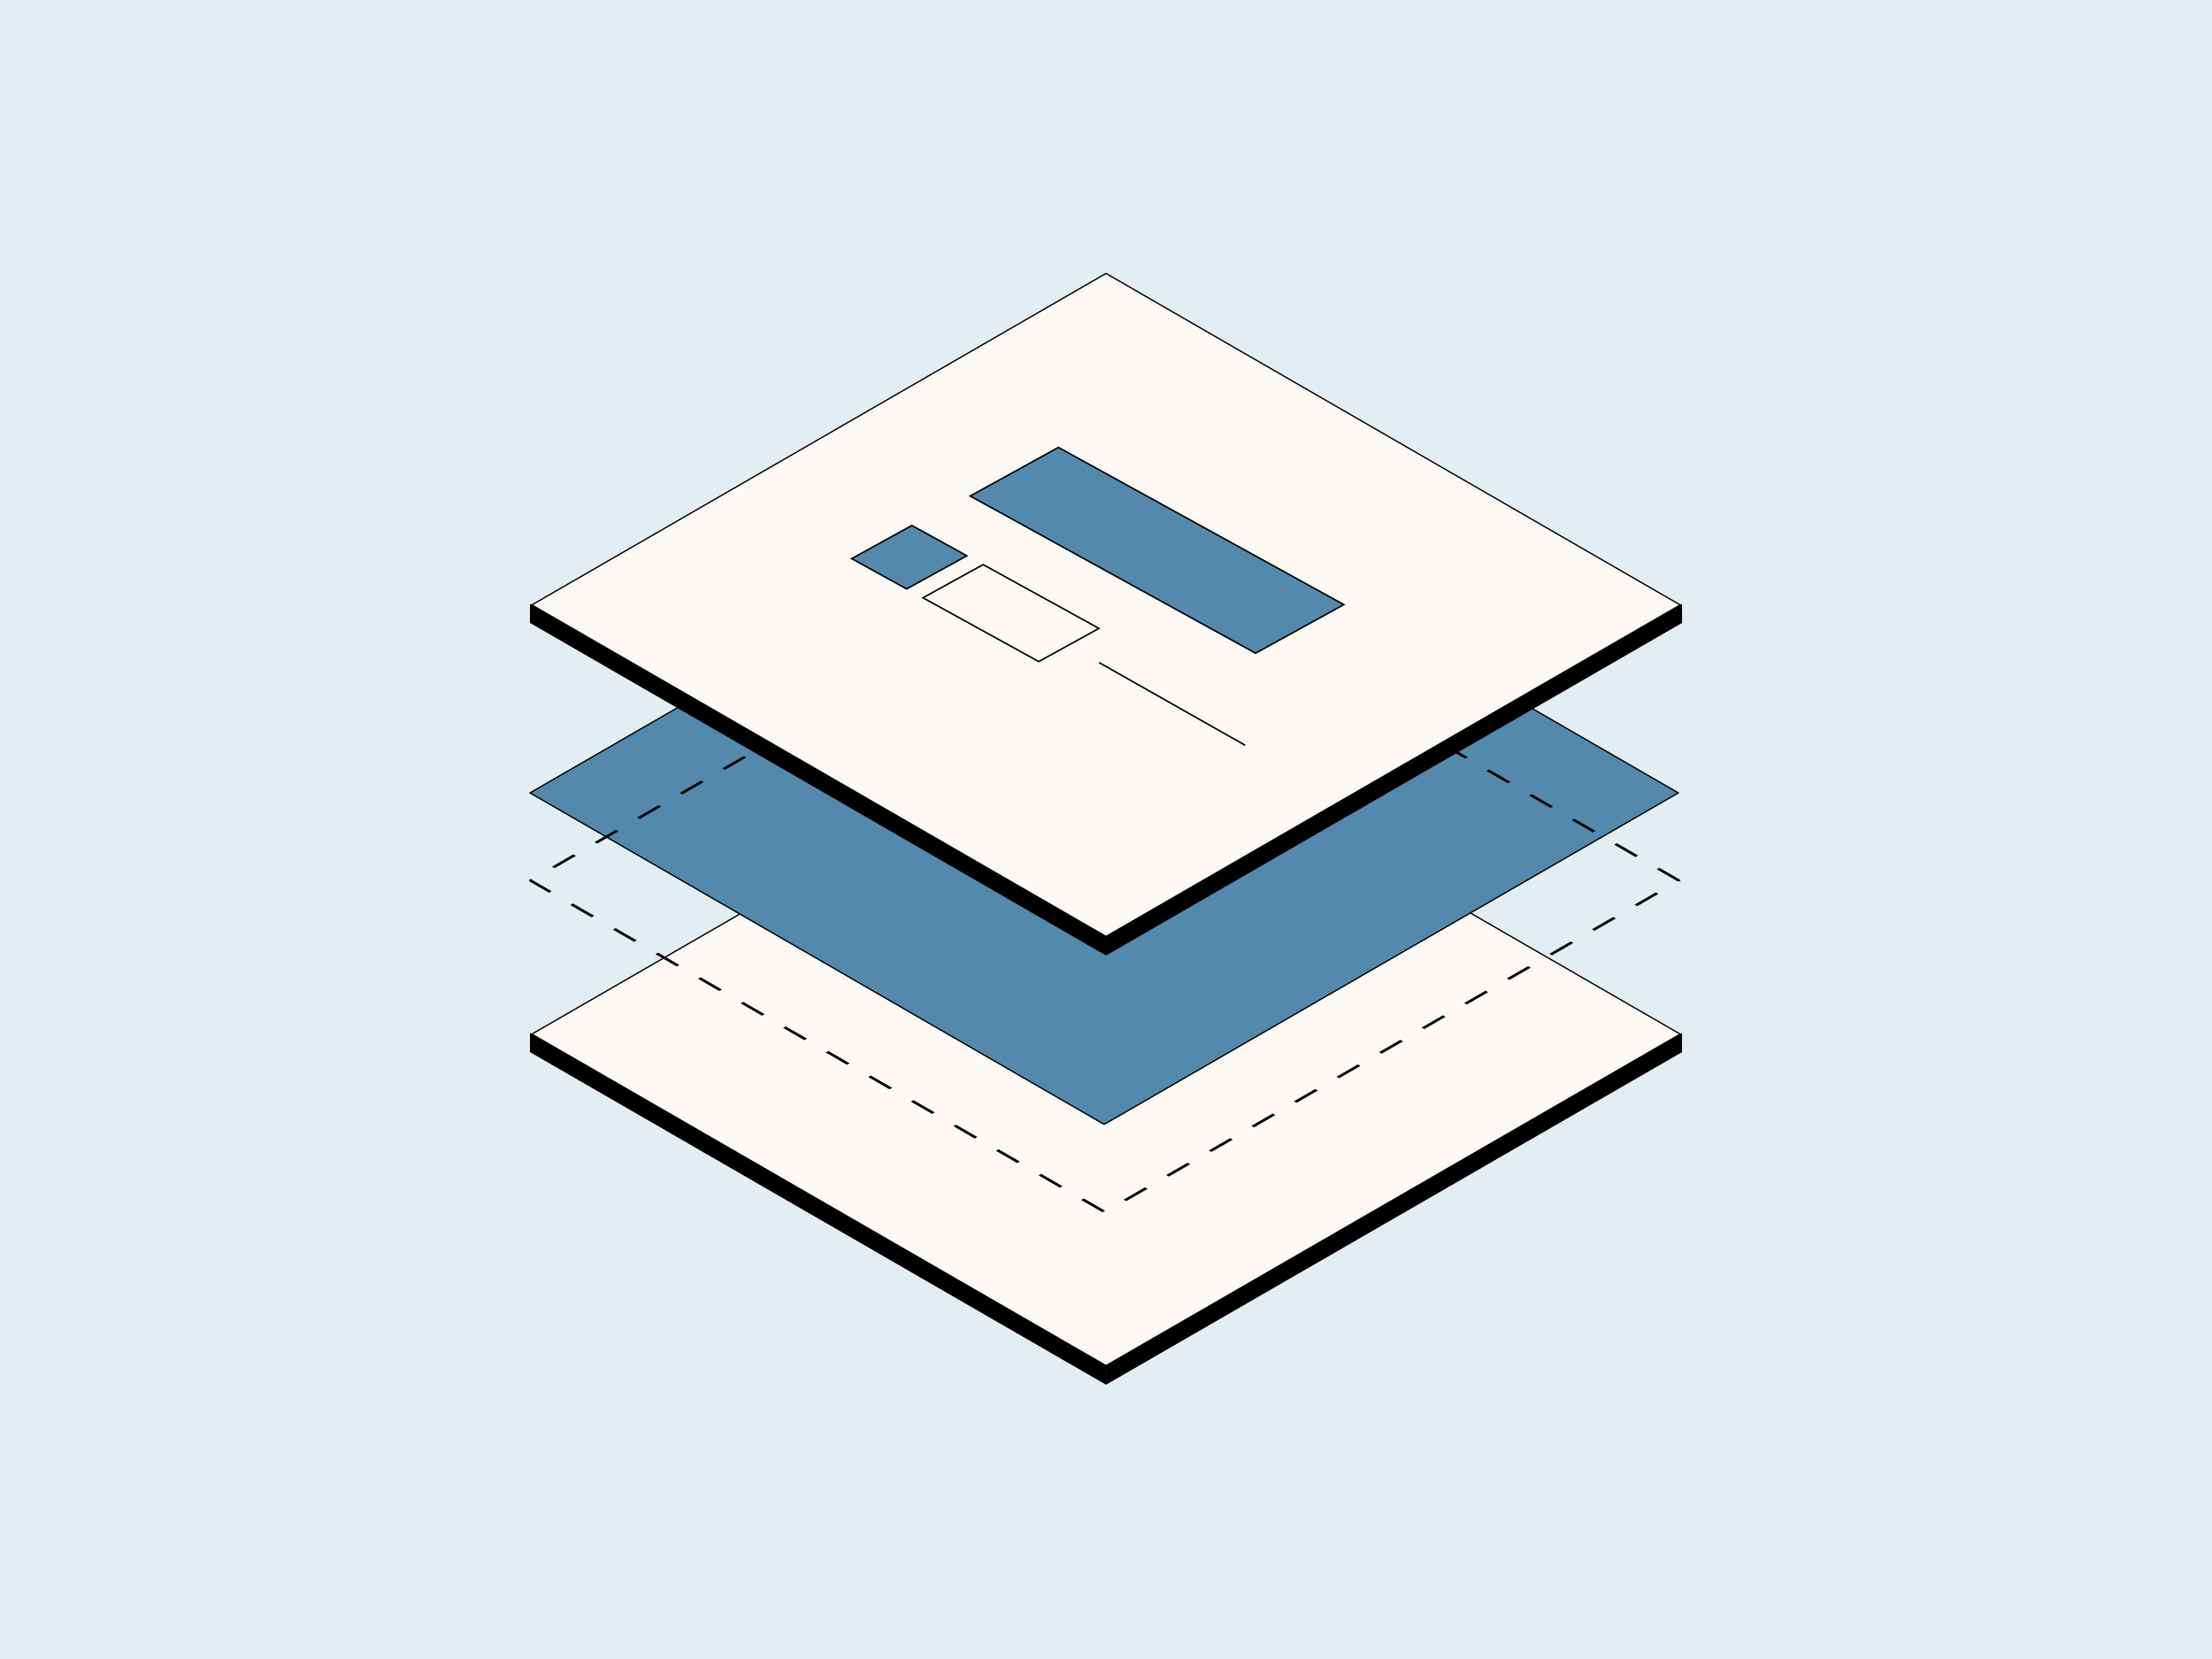
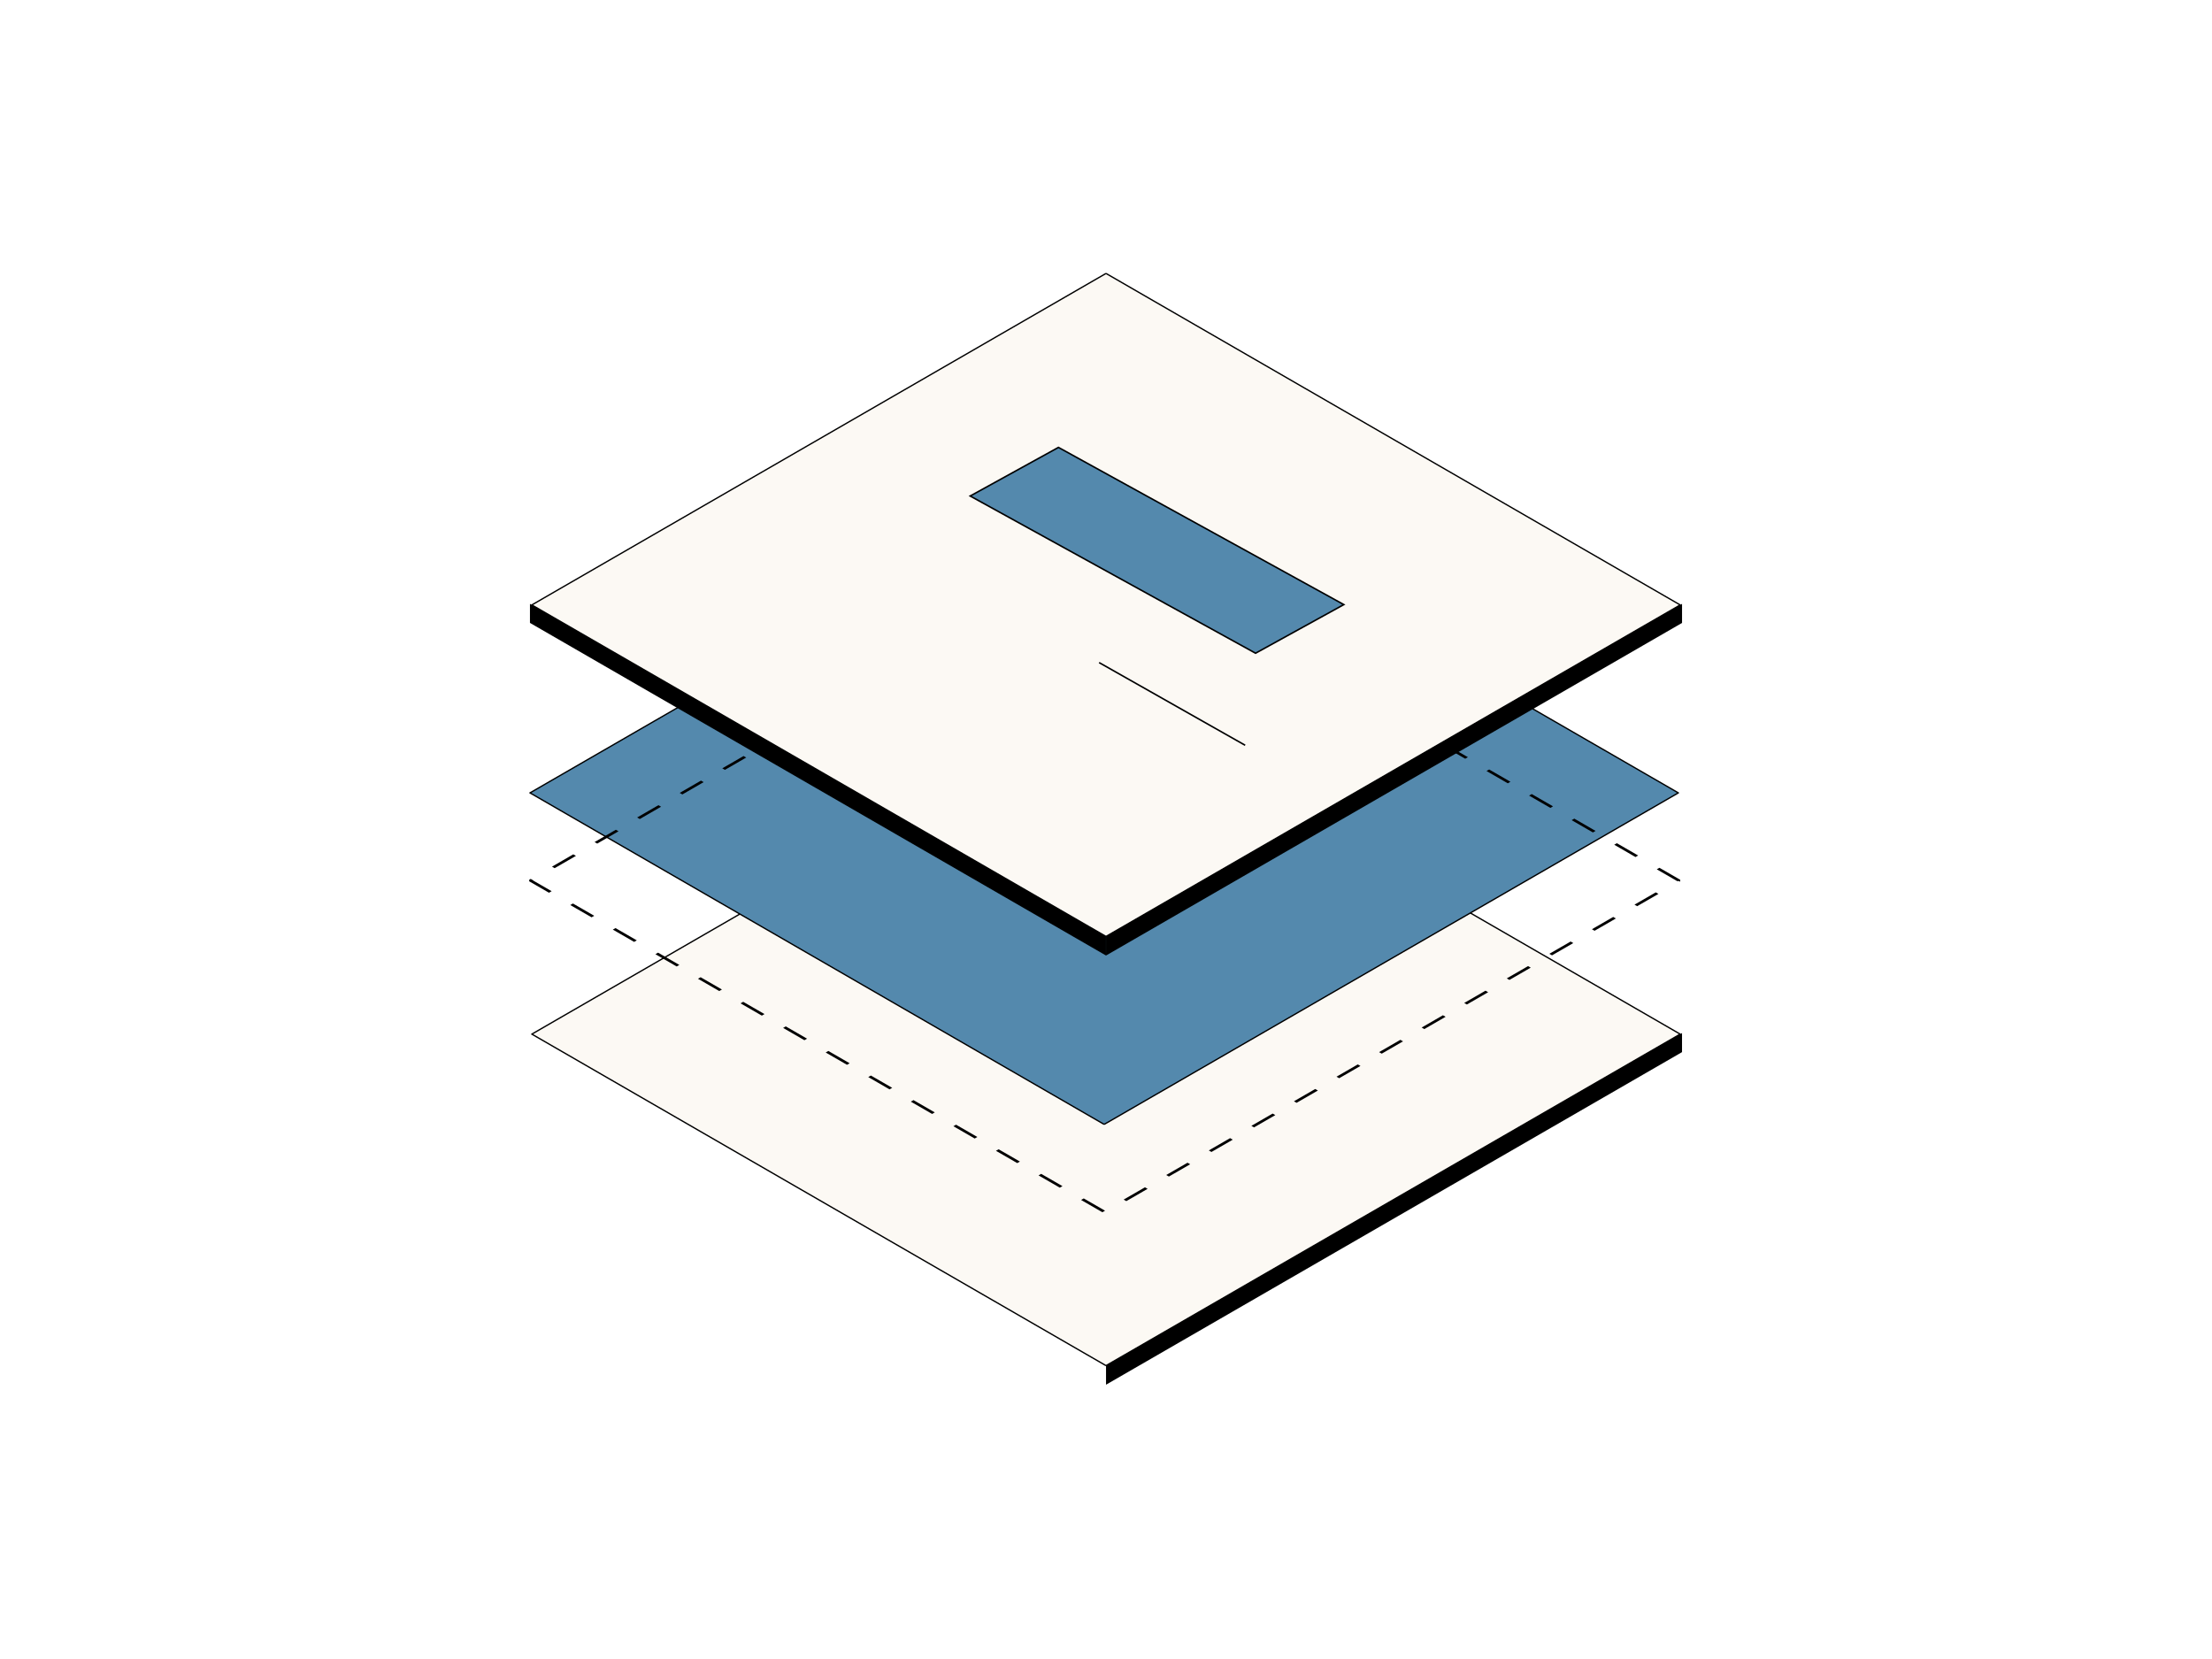
<svg xmlns="http://www.w3.org/2000/svg" width="1440" height="1080" viewBox="0 0 1440 1080" fill="none">
-   <rect width="1440" height="1080" fill="#E3EEF3" />
  <rect width="431.622" height="431.622" transform="matrix(0.866 0.5 -0.866 0.5 720 457.399)" fill="#FCF9F4" stroke="black" stroke-linejoin="bevel" />
-   <path d="M719.984 889.011L719.984 901.425L345.001 684.91L345 672.496L719.984 889.011Z" fill="black" />
  <path d="M720.02 889.02L720.02 901.434L1094.99 684.926L1094.99 672.512L720.02 889.02Z" fill="black" />
  <rect width="431.622" height="431.622" transform="matrix(0.866 0.5 -0.866 0.5 718.804 300.346)" fill="#5489AD" stroke="black" stroke-linejoin="bevel" />
  <rect width="431.622" height="431.622" transform="matrix(0.866 0.5 -0.866 0.5 719.166 357.423)" stroke="black" stroke-width="2" stroke-linejoin="bevel" stroke-dasharray="16 16" />
  <rect width="431.622" height="431.622" transform="matrix(0.866 0.5 -0.866 0.5 720 178)" fill="#FCF9F4" stroke="black" stroke-linejoin="bevel" />
  <path d="M719.984 609.612L719.984 622.026L345.001 405.51L345 393.096L719.984 609.612Z" fill="black" />
-   <path d="M720.02 609.62L720.02 622.034L1095 405.521L1095 393.107L720.02 609.62Z" fill="black" />
+   <path d="M720.02 609.62L720.02 622.034L1095 405.521L1095 393.107L720.02 609.62" fill="black" />
  <path d="M689.037 291.253L874.817 393.591L817.363 425.24L631.584 322.902L689.037 291.253Z" fill="#5489AD" stroke="black" />
-   <path d="M593.609 342.082L629.41 361.803L590.221 383.39L554.42 363.669L593.609 342.082Z" fill="#5489AD" stroke="black" />
-   <path d="M640.017 367.563L715.4 409.088L676.212 430.675L600.828 389.15L640.017 367.563Z" stroke="black" />
  <path d="M715.52 431.331L810.584 485.17" stroke="black" />
</svg>